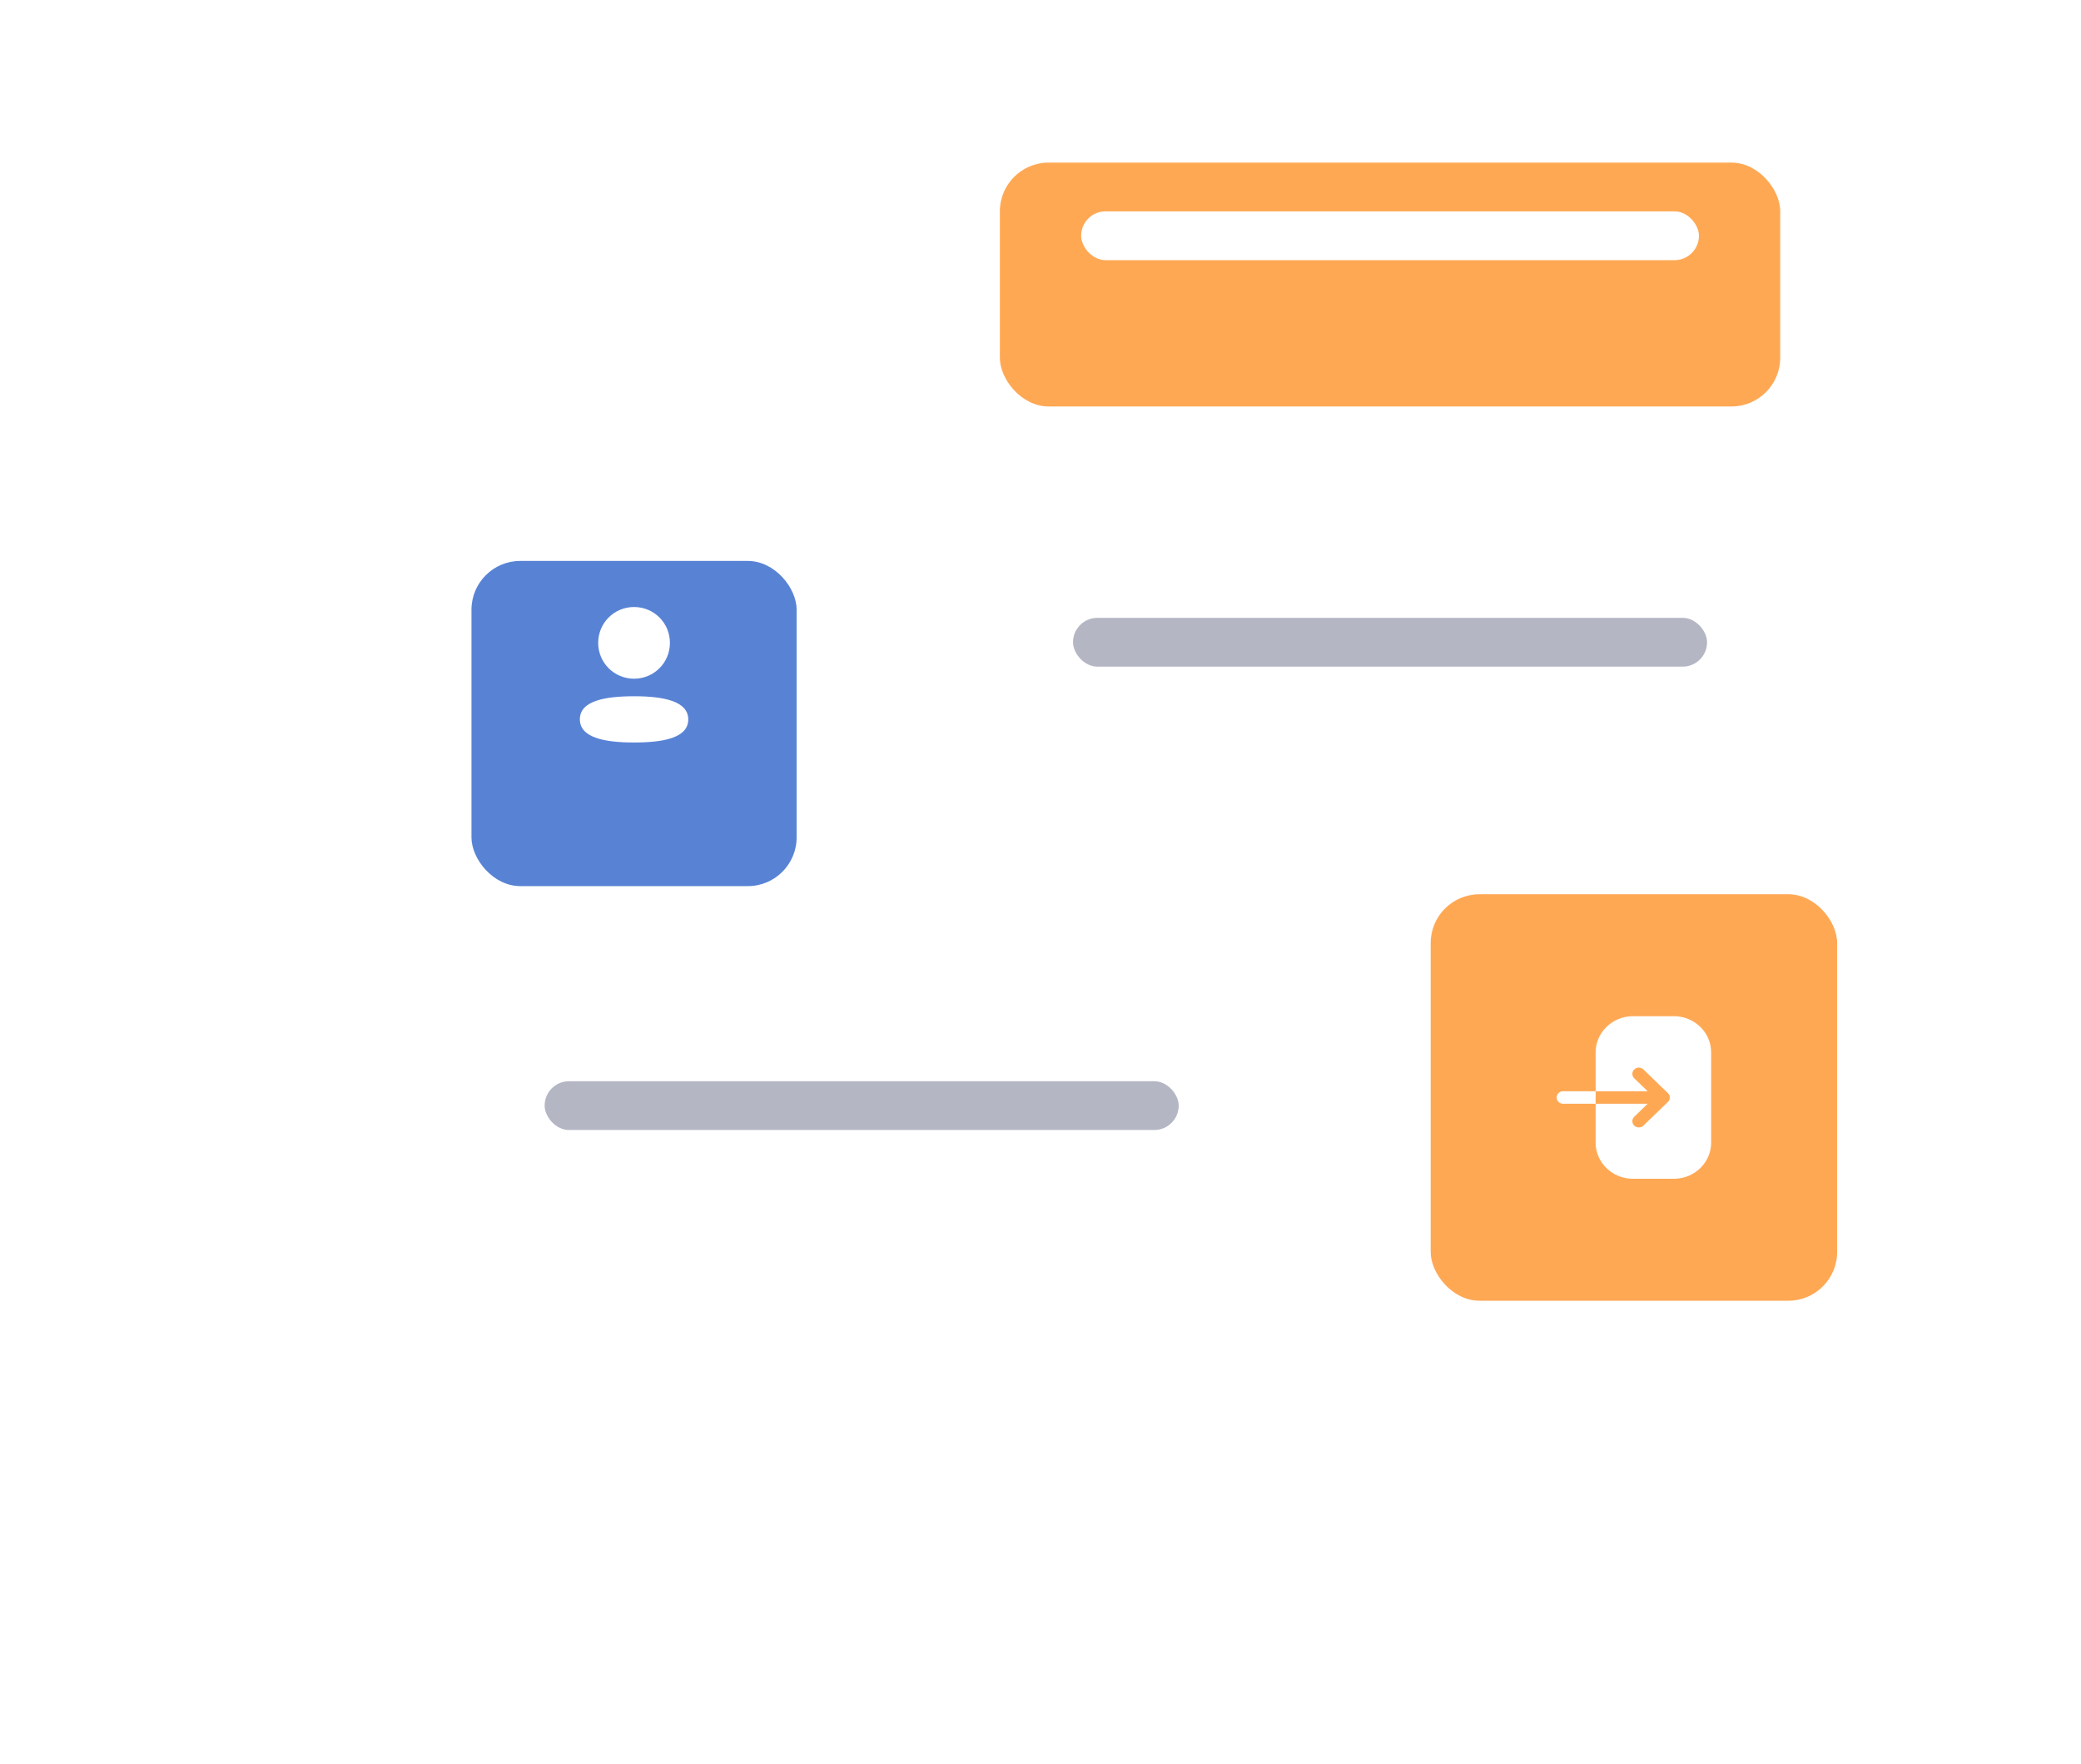
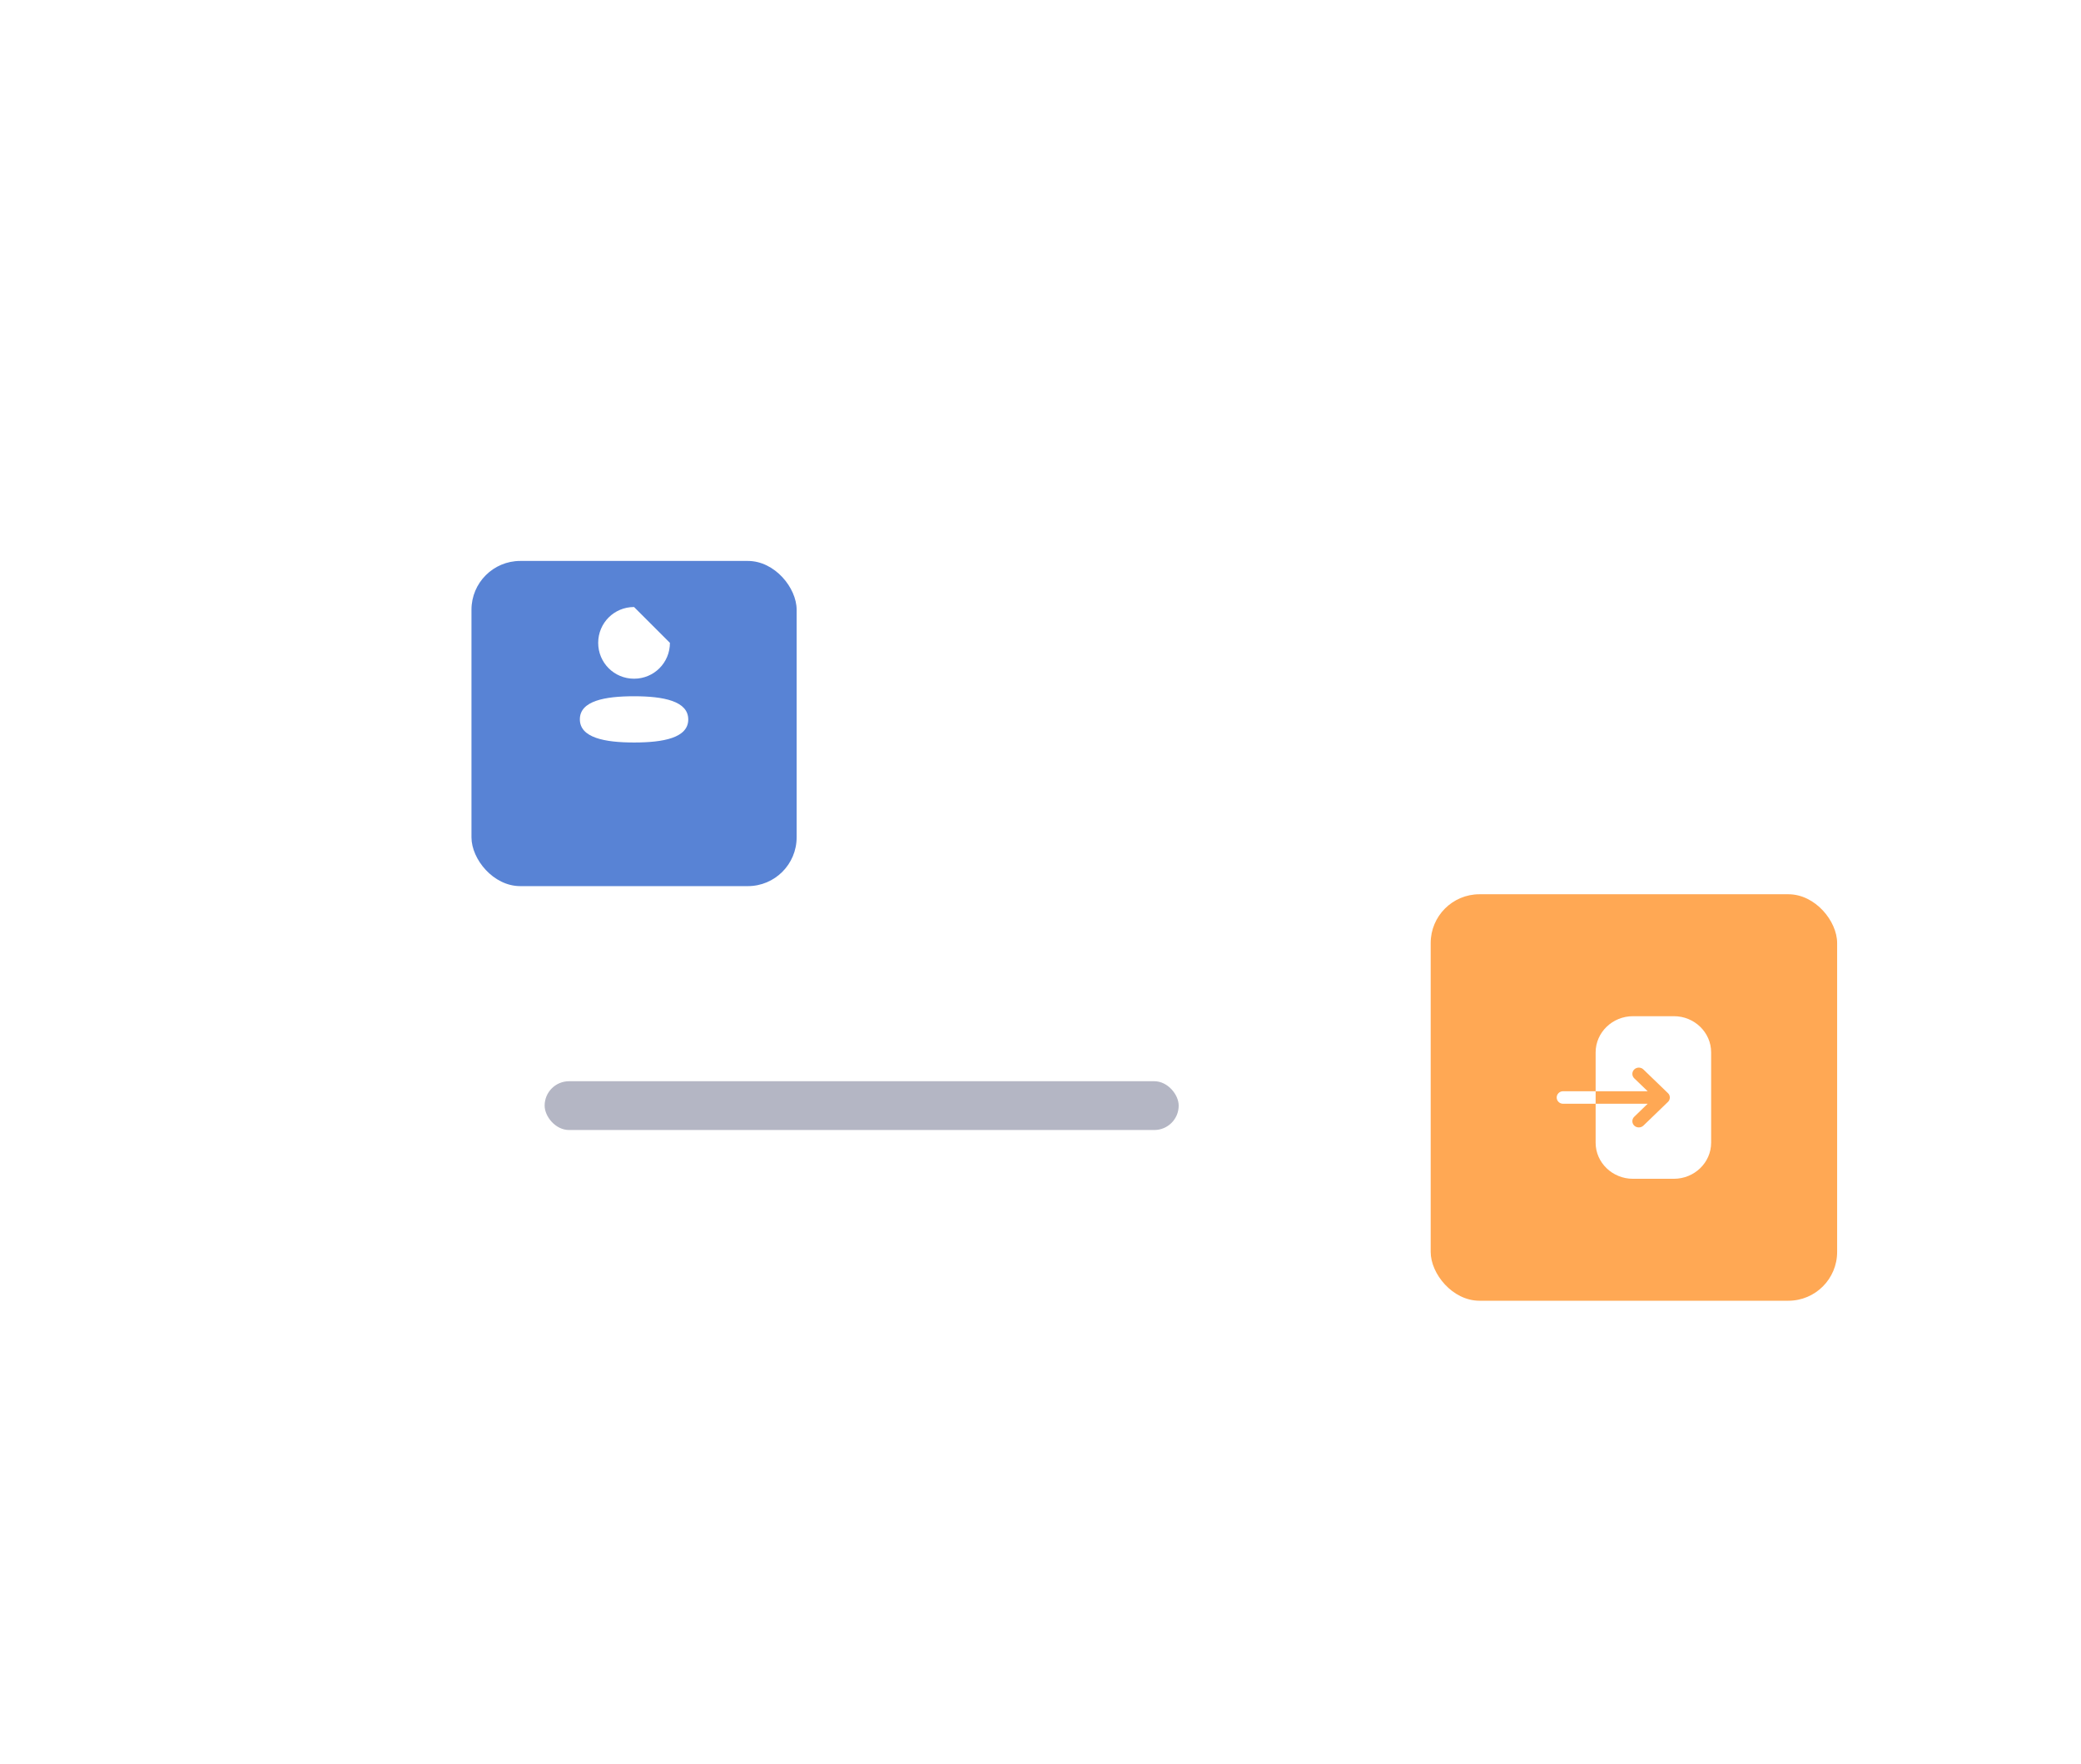
<svg xmlns="http://www.w3.org/2000/svg" width="256" height="217" viewBox="0 0 256 217" fill="none">
  <g filter="url(#filter0_d_374_4467)">
    <rect x="38" y="43" width="170" height="128" rx="8" fill="white" />
  </g>
  <rect x="176" y="110" width="50" height="50" rx="6" fill="#FFA854" />
  <path fill-rule="evenodd" clip-rule="evenodd" d="M200.886 125H205.925C208.445 125 210.5 127 210.5 129.44V140.56C210.5 143.01 208.445 145 205.905 145H200.876C198.356 145 196.291 143.01 196.291 140.57V135.77H202.693L201.041 137.37C200.731 137.67 200.731 138.16 201.041 138.46C201.196 138.61 201.402 138.68 201.609 138.68C201.805 138.68 202.012 138.61 202.167 138.46L205.182 135.55C205.337 135.41 205.419 135.21 205.419 135C205.419 134.8 205.337 134.6 205.182 134.46L202.167 131.55C201.857 131.25 201.351 131.25 201.041 131.55C200.731 131.85 200.731 132.34 201.041 132.64L202.693 134.23H196.291V129.45C196.291 127 198.356 125 200.886 125ZM191.5 135C191.5 134.58 191.855 134.23 192.282 134.23H196.291V135.77H192.282C191.855 135.77 191.5 135.43 191.5 135Z" fill="white" />
  <g filter="url(#filter1_d_374_4467)">
    <rect x="58" y="63" width="40" height="40" rx="6" fill="#5883D5" />
  </g>
-   <path fill-rule="evenodd" clip-rule="evenodd" d="M82.412 79.076C82.412 81.523 80.449 83.486 78 83.486C75.552 83.486 73.588 81.523 73.588 79.076C73.588 76.628 75.552 74.667 78 74.667C80.449 74.667 82.412 76.628 82.412 79.076ZM78 91.333C74.385 91.333 71.333 90.746 71.333 88.479C71.333 86.212 74.404 85.645 78 85.645C81.615 85.645 84.667 86.233 84.667 88.499C84.667 90.767 81.596 91.333 78 91.333Z" fill="white" />
+   <path fill-rule="evenodd" clip-rule="evenodd" d="M82.412 79.076C82.412 81.523 80.449 83.486 78 83.486C75.552 83.486 73.588 81.523 73.588 79.076C73.588 76.628 75.552 74.667 78 74.667ZM78 91.333C74.385 91.333 71.333 90.746 71.333 88.479C71.333 86.212 74.404 85.645 78 85.645C81.615 85.645 84.667 86.233 84.667 88.499C84.667 90.767 81.596 91.333 78 91.333Z" fill="white" />
  <g filter="url(#filter2_d_374_4467)">
-     <rect x="123" y="14" width="96" height="30" rx="6" fill="#FFA854" />
-   </g>
+     </g>
  <rect x="133" y="26" width="76" height="6" rx="3" fill="white" />
  <g filter="url(#filter3_d_374_4467)">
    <rect x="123" y="64" width="96" height="30" rx="6" fill="white" />
  </g>
-   <rect x="132" y="76" width="78" height="6" rx="3" fill="#B4B6C4" />
  <g filter="url(#filter4_d_374_4467)">
    <rect x="58" y="121" width="96" height="30" rx="6" fill="white" />
  </g>
  <rect x="67" y="133" width="78" height="6" rx="3" fill="#B4B6C4" />
  <defs>
    <filter id="filter0_d_374_4467" x="0" y="13" width="246" height="204" filterUnits="userSpaceOnUse" color-interpolation-filters="sRGB">
      <feFlood flood-opacity="0" result="BackgroundImageFix" />
      <feColorMatrix in="SourceAlpha" type="matrix" values="0 0 0 0 0 0 0 0 0 0 0 0 0 0 0 0 0 0 127 0" result="hardAlpha" />
      <feMorphology radius="2" operator="erode" in="SourceAlpha" result="effect1_dropShadow_374_4467" />
      <feOffset dy="8" />
      <feGaussianBlur stdDeviation="20" />
      <feColorMatrix type="matrix" values="0 0 0 0 0.024 0 0 0 0 0.047 0 0 0 0 0.231 0 0 0 0.08 0" />
      <feBlend mode="normal" in2="BackgroundImageFix" result="effect1_dropShadow_374_4467" />
      <feBlend mode="normal" in="SourceGraphic" in2="effect1_dropShadow_374_4467" result="shape" />
    </filter>
    <filter id="filter1_d_374_4467" x="38" y="49" width="80" height="80" filterUnits="userSpaceOnUse" color-interpolation-filters="sRGB">
      <feFlood flood-opacity="0" result="BackgroundImageFix" />
      <feColorMatrix in="SourceAlpha" type="matrix" values="0 0 0 0 0 0 0 0 0 0 0 0 0 0 0 0 0 0 127 0" result="hardAlpha" />
      <feOffset dy="6" />
      <feGaussianBlur stdDeviation="10" />
      <feColorMatrix type="matrix" values="0 0 0 0 0.11 0 0 0 0 0.141 0 0 0 0 0.412 0 0 0 0.05 0" />
      <feBlend mode="normal" in2="BackgroundImageFix" result="effect1_dropShadow_374_4467" />
      <feBlend mode="normal" in="SourceGraphic" in2="effect1_dropShadow_374_4467" result="shape" />
    </filter>
    <filter id="filter2_d_374_4467" x="103" y="0" width="136" height="70" filterUnits="userSpaceOnUse" color-interpolation-filters="sRGB">
      <feFlood flood-opacity="0" result="BackgroundImageFix" />
      <feColorMatrix in="SourceAlpha" type="matrix" values="0 0 0 0 0 0 0 0 0 0 0 0 0 0 0 0 0 0 127 0" result="hardAlpha" />
      <feOffset dy="6" />
      <feGaussianBlur stdDeviation="10" />
      <feColorMatrix type="matrix" values="0 0 0 0 0.11 0 0 0 0 0.141 0 0 0 0 0.412 0 0 0 0.05 0" />
      <feBlend mode="normal" in2="BackgroundImageFix" result="effect1_dropShadow_374_4467" />
      <feBlend mode="normal" in="SourceGraphic" in2="effect1_dropShadow_374_4467" result="shape" />
    </filter>
    <filter id="filter3_d_374_4467" x="103" y="50" width="136" height="70" filterUnits="userSpaceOnUse" color-interpolation-filters="sRGB">
      <feFlood flood-opacity="0" result="BackgroundImageFix" />
      <feColorMatrix in="SourceAlpha" type="matrix" values="0 0 0 0 0 0 0 0 0 0 0 0 0 0 0 0 0 0 127 0" result="hardAlpha" />
      <feOffset dy="6" />
      <feGaussianBlur stdDeviation="10" />
      <feColorMatrix type="matrix" values="0 0 0 0 0.11 0 0 0 0 0.141 0 0 0 0 0.412 0 0 0 0.05 0" />
      <feBlend mode="normal" in2="BackgroundImageFix" result="effect1_dropShadow_374_4467" />
      <feBlend mode="normal" in="SourceGraphic" in2="effect1_dropShadow_374_4467" result="shape" />
    </filter>
    <filter id="filter4_d_374_4467" x="38" y="107" width="136" height="70" filterUnits="userSpaceOnUse" color-interpolation-filters="sRGB">
      <feFlood flood-opacity="0" result="BackgroundImageFix" />
      <feColorMatrix in="SourceAlpha" type="matrix" values="0 0 0 0 0 0 0 0 0 0 0 0 0 0 0 0 0 0 127 0" result="hardAlpha" />
      <feOffset dy="6" />
      <feGaussianBlur stdDeviation="10" />
      <feColorMatrix type="matrix" values="0 0 0 0 0.11 0 0 0 0 0.141 0 0 0 0 0.412 0 0 0 0.05 0" />
      <feBlend mode="normal" in2="BackgroundImageFix" result="effect1_dropShadow_374_4467" />
      <feBlend mode="normal" in="SourceGraphic" in2="effect1_dropShadow_374_4467" result="shape" />
    </filter>
  </defs>
</svg>